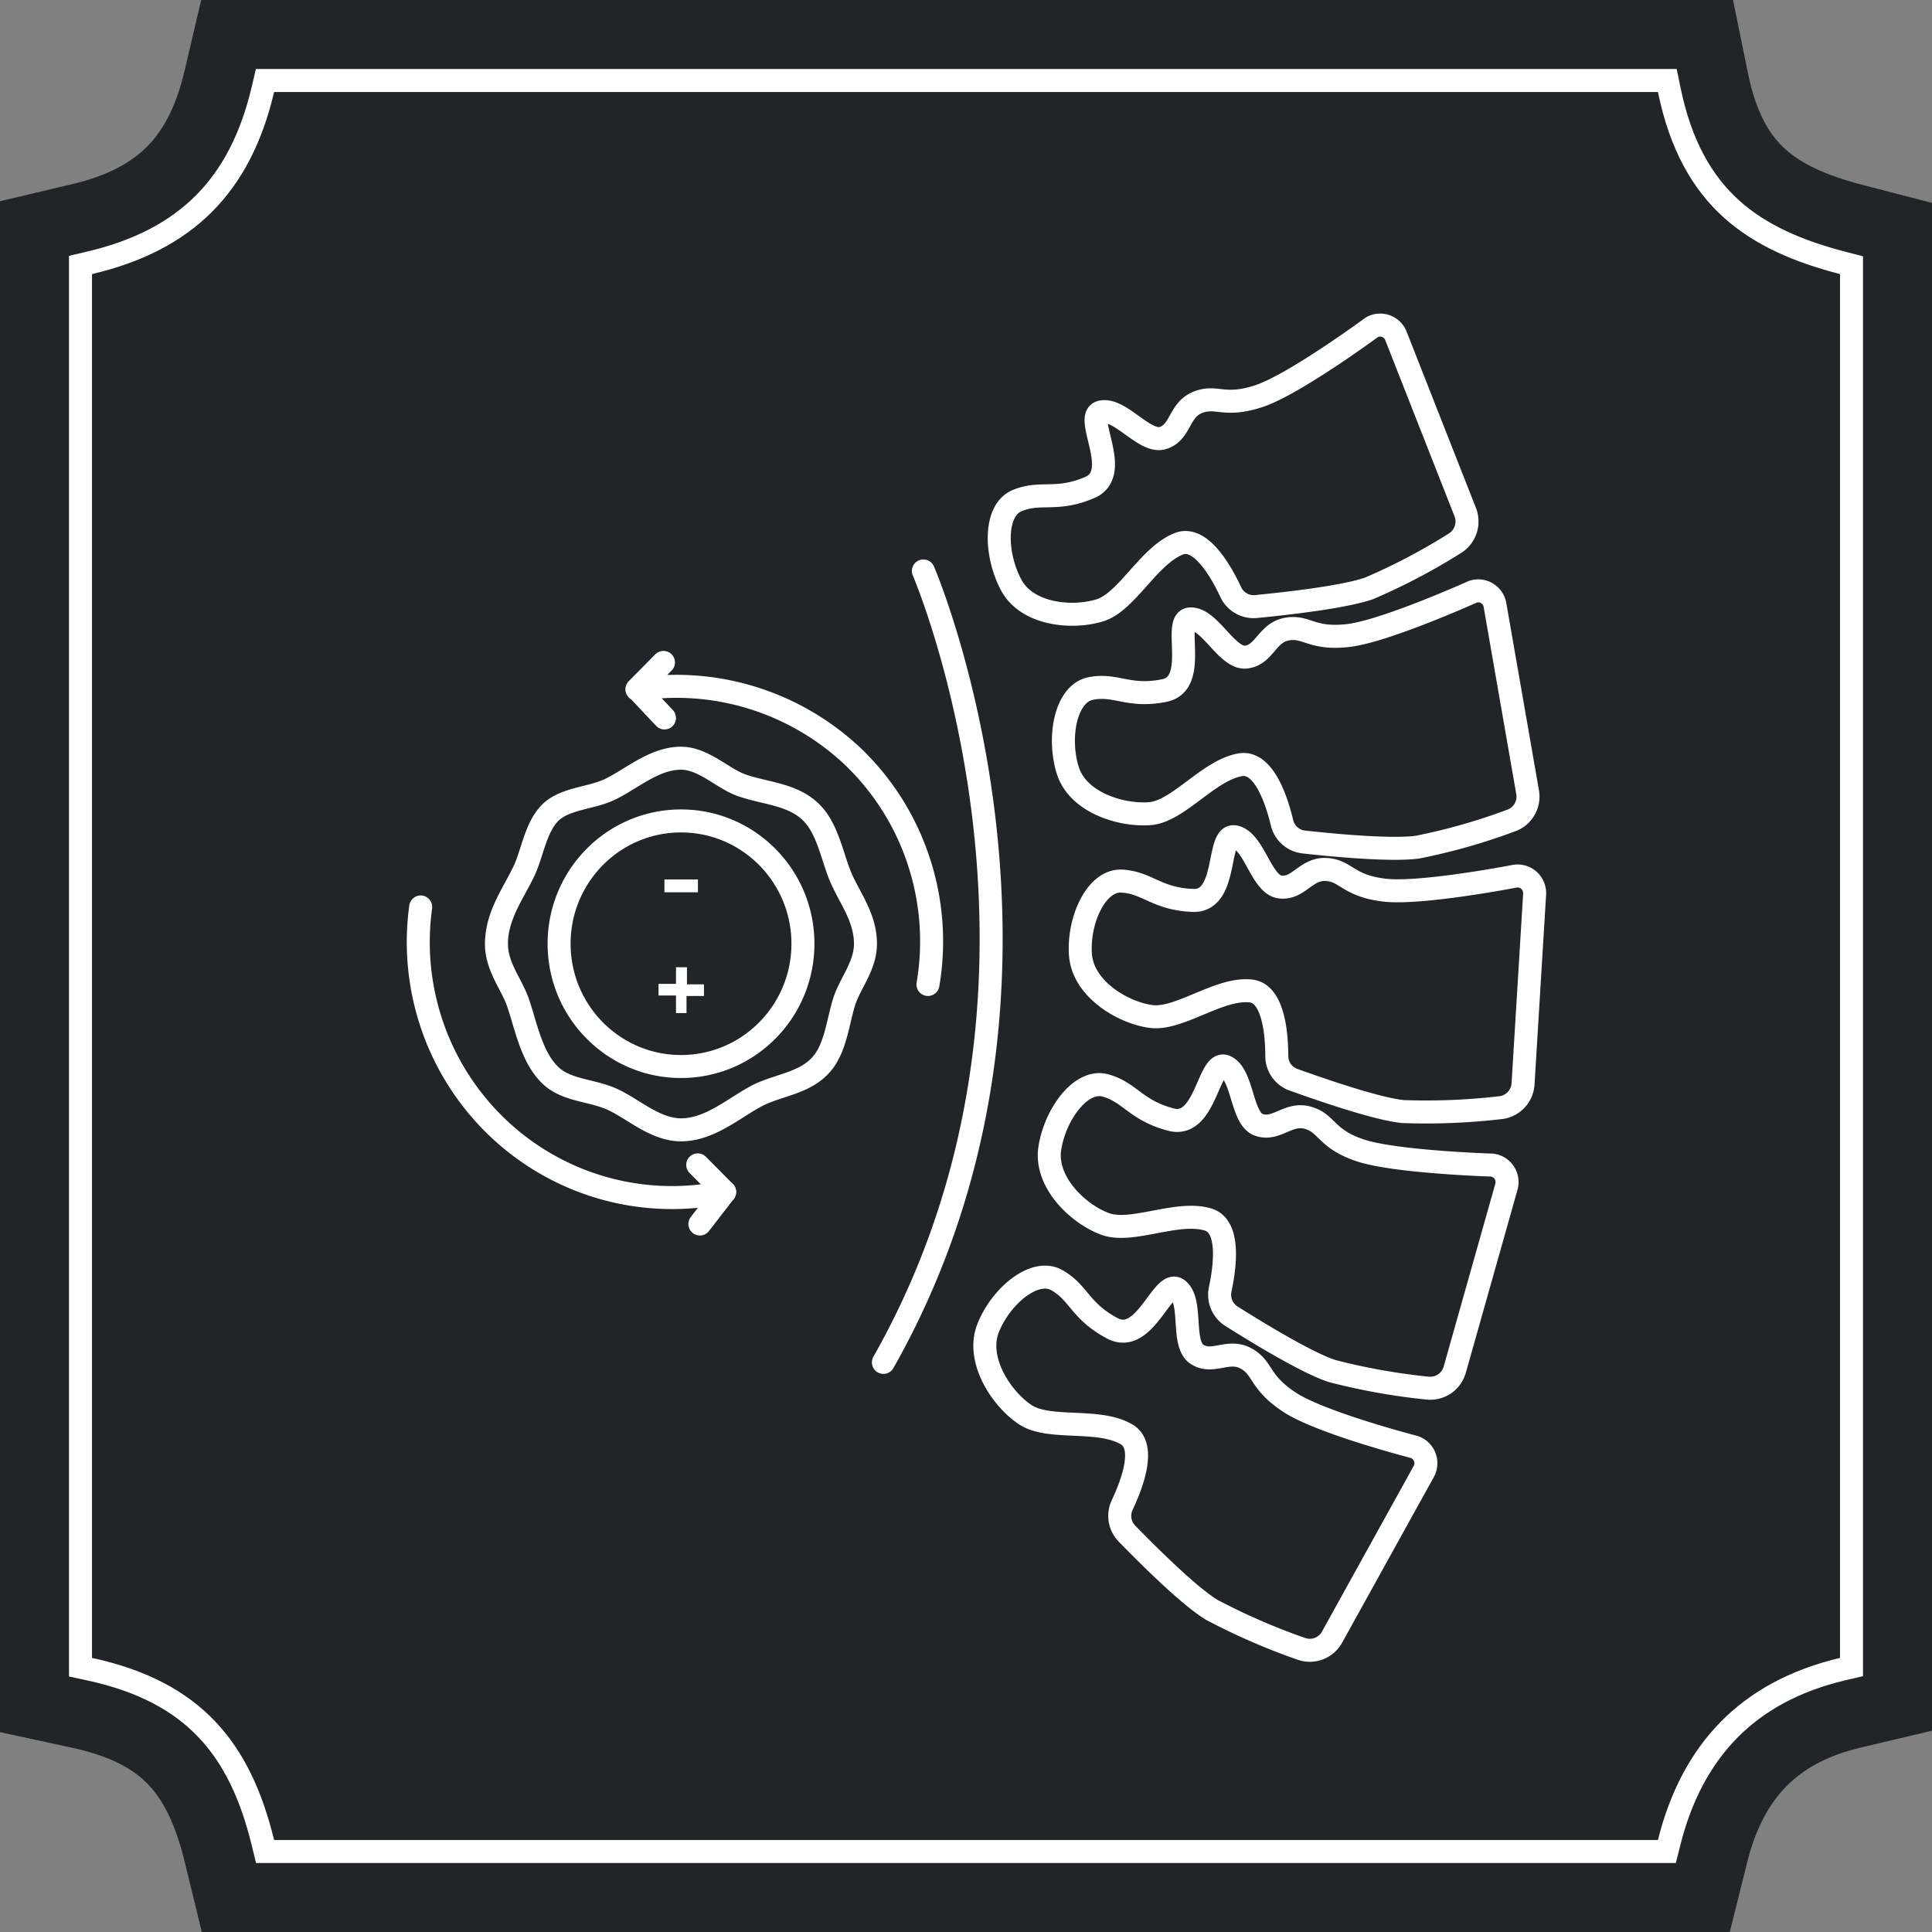
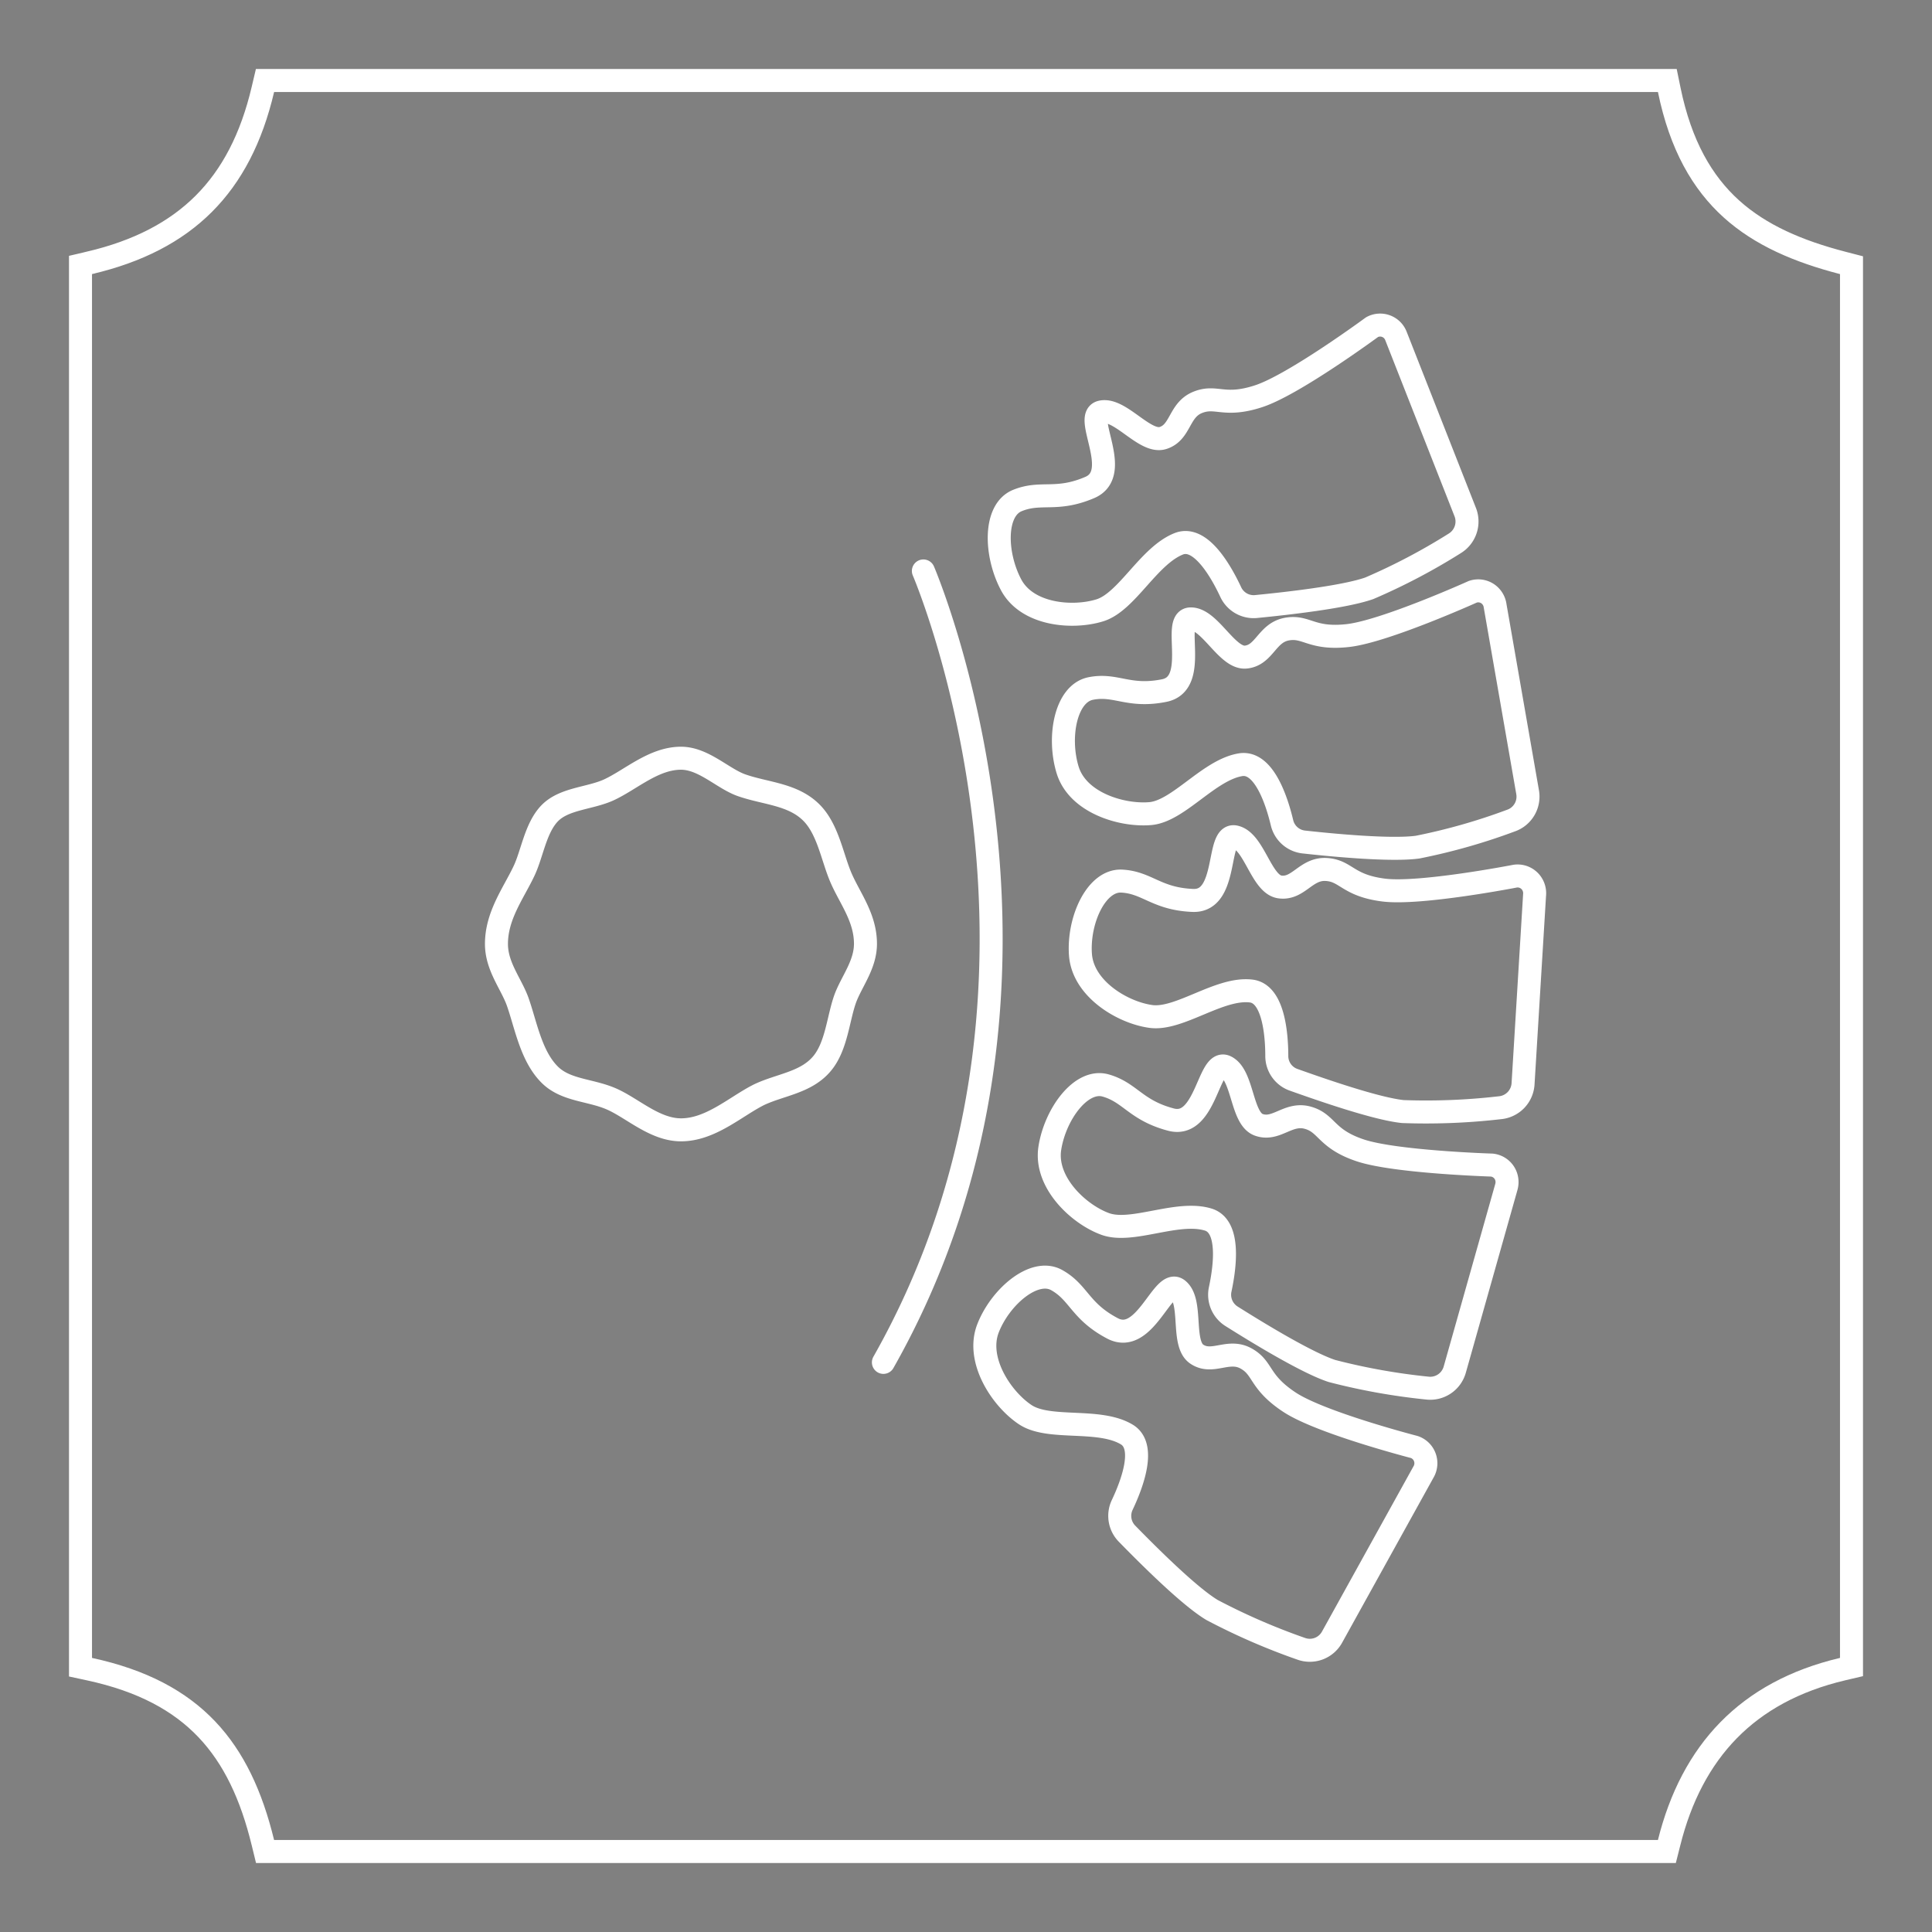
<svg xmlns="http://www.w3.org/2000/svg" width="84" height="84" fill="none" viewBox="0 0 84 84">
  <rect x="0" y="0" width="84" height="84" fill="#808080" stroke="none" />
-   <path fill="#212529" stroke="#212529" stroke-width="4" d="M3.543 9.97 2 10.332V73.697l1.577.341c2.075.449 3.406 1.213 4.328 2.183.937.986 1.605 2.347 2.068 4.252L10.345 82h63.301l.378-1.516c.445-1.783 1.187-3.167 2.2-4.203 1.007-1.03 2.377-1.813 4.235-2.251L82 73.666V10.37l-1.498-.388c-1.828-.475-3.2-1.093-4.22-2.012-.985-.89-1.796-2.204-2.24-4.37L73.716 2H10.332L9.97 3.543c-.449 1.91-1.187 3.27-2.171 4.256-.985.984-2.346 1.722-4.256 2.17Z" />
  <path stroke="#fff" d="m3.886 11.43-.386.09v60.967l.394.085c2.3.497 3.925 1.381 5.098 2.616 1.177 1.239 1.938 2.87 2.439 4.93l.093.382h60.949l.096-.379c.496-1.99 1.35-3.627 2.582-4.888 1.232-1.26 2.866-2.168 4.964-2.663l.385-.09V11.53l-.374-.097c-1.942-.504-3.577-1.203-4.849-2.35C74.014 7.941 73.07 6.32 72.574 3.9l-.082-.4h-60.97l-.091.386c-.497 2.117-1.346 3.749-2.57 4.973-1.225 1.225-2.857 2.074-4.974 2.57Z" />
  <path stroke="#fff" stroke-linecap="round" stroke-linejoin="round" d="m60.69 14.597 3.015 7.666a1.116 1.116 0 0 1-.463 1.367 26.827 26.827 0 0 1-3.708 1.948c-1.09.384-3.597.663-4.889.79a1.099 1.099 0 0 1-1.14-.638c-.437-.931-1.307-2.43-2.231-2.095-1.327.506-2.266 2.53-3.452 2.9-1.186.369-3.166.207-3.864-1.114-.698-1.32-.754-3.239.276-3.659 1.03-.42 1.689.056 3.146-.566 1.457-.623-.317-3.102.502-3.284.82-.183 1.895 1.376 2.678 1.133.784-.243.684-1.214 1.508-1.548.824-.334 1.135.232 2.668-.274 1.532-.506 4.919-3 4.919-3a.736.736 0 0 1 1.035.374v0ZM65 26.311l1.417 8.127c.047.26 0 .528-.133.755-.133.227-.342.4-.59.485-1.32.493-2.678.879-4.06 1.154-1.146.157-3.658-.081-4.944-.223a1.096 1.096 0 0 1-.95-.835c-.241-1.012-.794-2.646-1.769-2.53-1.391.202-2.723 2.024-3.959 2.13-1.236.107-3.155-.47-3.593-1.897-.437-1.427-.09-3.325 1.005-3.542 1.096-.218 1.638.4 3.191.09 1.553-.308.316-3.101 1.15-3.116.835-.016 1.583 1.735 2.397 1.66.814-.077.915-1.053 1.78-1.215.863-.162 1.064.46 2.667.278 1.603-.182 5.422-1.902 5.422-1.902a.734.734 0 0 1 .85.284c.061.089.102.19.12.297v0ZM66.722 38.886l-.502 8.233a1.117 1.117 0 0 1-.31.71c-.185.19-.431.309-.695.333-1.4.162-2.812.218-4.22.167-1.146-.117-3.518-.942-4.754-1.382a1.095 1.095 0 0 1-.728-1.012c0-1.012-.156-2.758-1.136-2.849-1.372-.152-3.105 1.275-4.336 1.108-1.231-.167-2.96-1.199-3.065-2.692-.106-1.492.688-3.253 1.799-3.193 1.11.061 1.507.775 3.085.84 1.577.066 1.005-2.945 1.839-2.763.834.183 1.135 2.06 1.944 2.176.81.117 1.13-.804 2.01-.759.88.046.93.699 2.512.896 1.583.197 5.718-.607 5.718-.607a.74.74 0 0 1 .79.47c.04.102.057.214.05.324v0ZM65.492 51.613l-2.241 7.934c-.072.255-.23.476-.449.623a1.1 1.1 0 0 1-.742.182c-1.4-.142-2.788-.39-4.15-.744-1.101-.36-3.256-1.68-4.357-2.373a1.106 1.106 0 0 1-.502-1.17c.216-1.011.432-2.727-.503-3.035-1.346-.425-3.321.612-4.492.187-1.17-.425-2.638-1.812-2.412-3.29.227-1.477 1.357-3.035 2.427-2.732 1.07.304 1.307 1.078 2.84 1.483 1.532.405 1.622-2.657 2.38-2.303.76.355.674 2.257 1.438 2.53.764.274 1.276-.546 2.13-.308.855.238.769.916 2.291 1.422 1.523.506 5.714.637 5.714.637a.736.736 0 0 1 .652.633.748.748 0 0 1-.025.324ZM61.905 63.974l-3.99 7.206a1.103 1.103 0 0 1-1.341.506 28.17 28.17 0 0 1-3.874-1.685c-1.005-.602-2.784-2.383-3.694-3.314a1.106 1.106 0 0 1-.216-1.25c.443-.936 1.046-2.56.201-3.067-1.21-.728-3.371-.172-4.411-.86-1.04-.688-2.156-2.383-1.623-3.755.532-1.37 2.01-2.64 2.984-2.1.975.542 1.005 1.352 2.427 2.1 1.422.75 2.186-2.21 2.844-1.69.658.522.14 2.348.82 2.809.678.46 1.366-.238 2.14.187s.537 1.012 1.899 1.908c1.362.895 5.416 1.943 5.416 1.943a.737.737 0 0 1 .456.433.75.75 0 0 1-.038.63v0ZM40.147 24.824s7.668 17.807-1.738 34.41M37.629 41.032c0 .926-.613 1.65-.885 2.403-.306.865-.376 2.06-1.005 2.809-.698.835-1.833.916-2.753 1.36-1.005.507-2.09 1.519-3.376 1.519-1.151 0-2.116-.951-3.045-1.351-.93-.4-2.01-.354-2.704-1.088-.788-.82-1.005-2.156-1.361-3.153-.287-.779-.915-1.518-.915-2.49 0-1.229.729-2.19 1.186-3.147.367-.754.502-1.882 1.125-2.53.624-.647 1.724-.642 2.553-1.012.96-.435 1.96-1.386 3.16-1.386.975 0 1.804.875 2.618 1.169 1.035.369 2.241.38 3.055 1.199.724.728.905 1.958 1.287 2.839.381.88 1.06 1.725 1.06 2.859Z" />
-   <path stroke="#fff" stroke-linecap="round" stroke-linejoin="round" d="M29.61 46.37c2.927 0 5.3-2.39 5.3-5.338 0-2.949-2.373-5.339-5.3-5.339-2.928 0-5.301 2.39-5.301 5.339 0 2.948 2.373 5.338 5.3 5.338ZM18.291 39.433a11.182 11.182 0 0 0 .532 5.247A11.115 11.115 0 0 0 21.7 49.09a11.008 11.008 0 0 0 4.57 2.575c1.708.476 3.503.532 5.236.161l-1.17-1.179" />
-   <path fill="#fff" d="M29.39 43.283h-.758v-.506h.759v-.723h.477v.744h.739v.506h-.759v.743h-.457v-.764ZM28.888 38.238h1.457v.557h-1.457v-.557Z" />
-   <path stroke="#fff" stroke-linecap="round" stroke-linejoin="round" d="m28.89 31.215-1.171-1.245a11.14 11.14 0 0 1 5.024.38 11.197 11.197 0 0 1 4.352 2.555 11.097 11.097 0 0 1 2.852 4.54c.567 1.726.704 3.566.399 5.358M28.846 28.801l-1.155 1.17M31.505 51.825l-1.075 1.392" />
</svg>